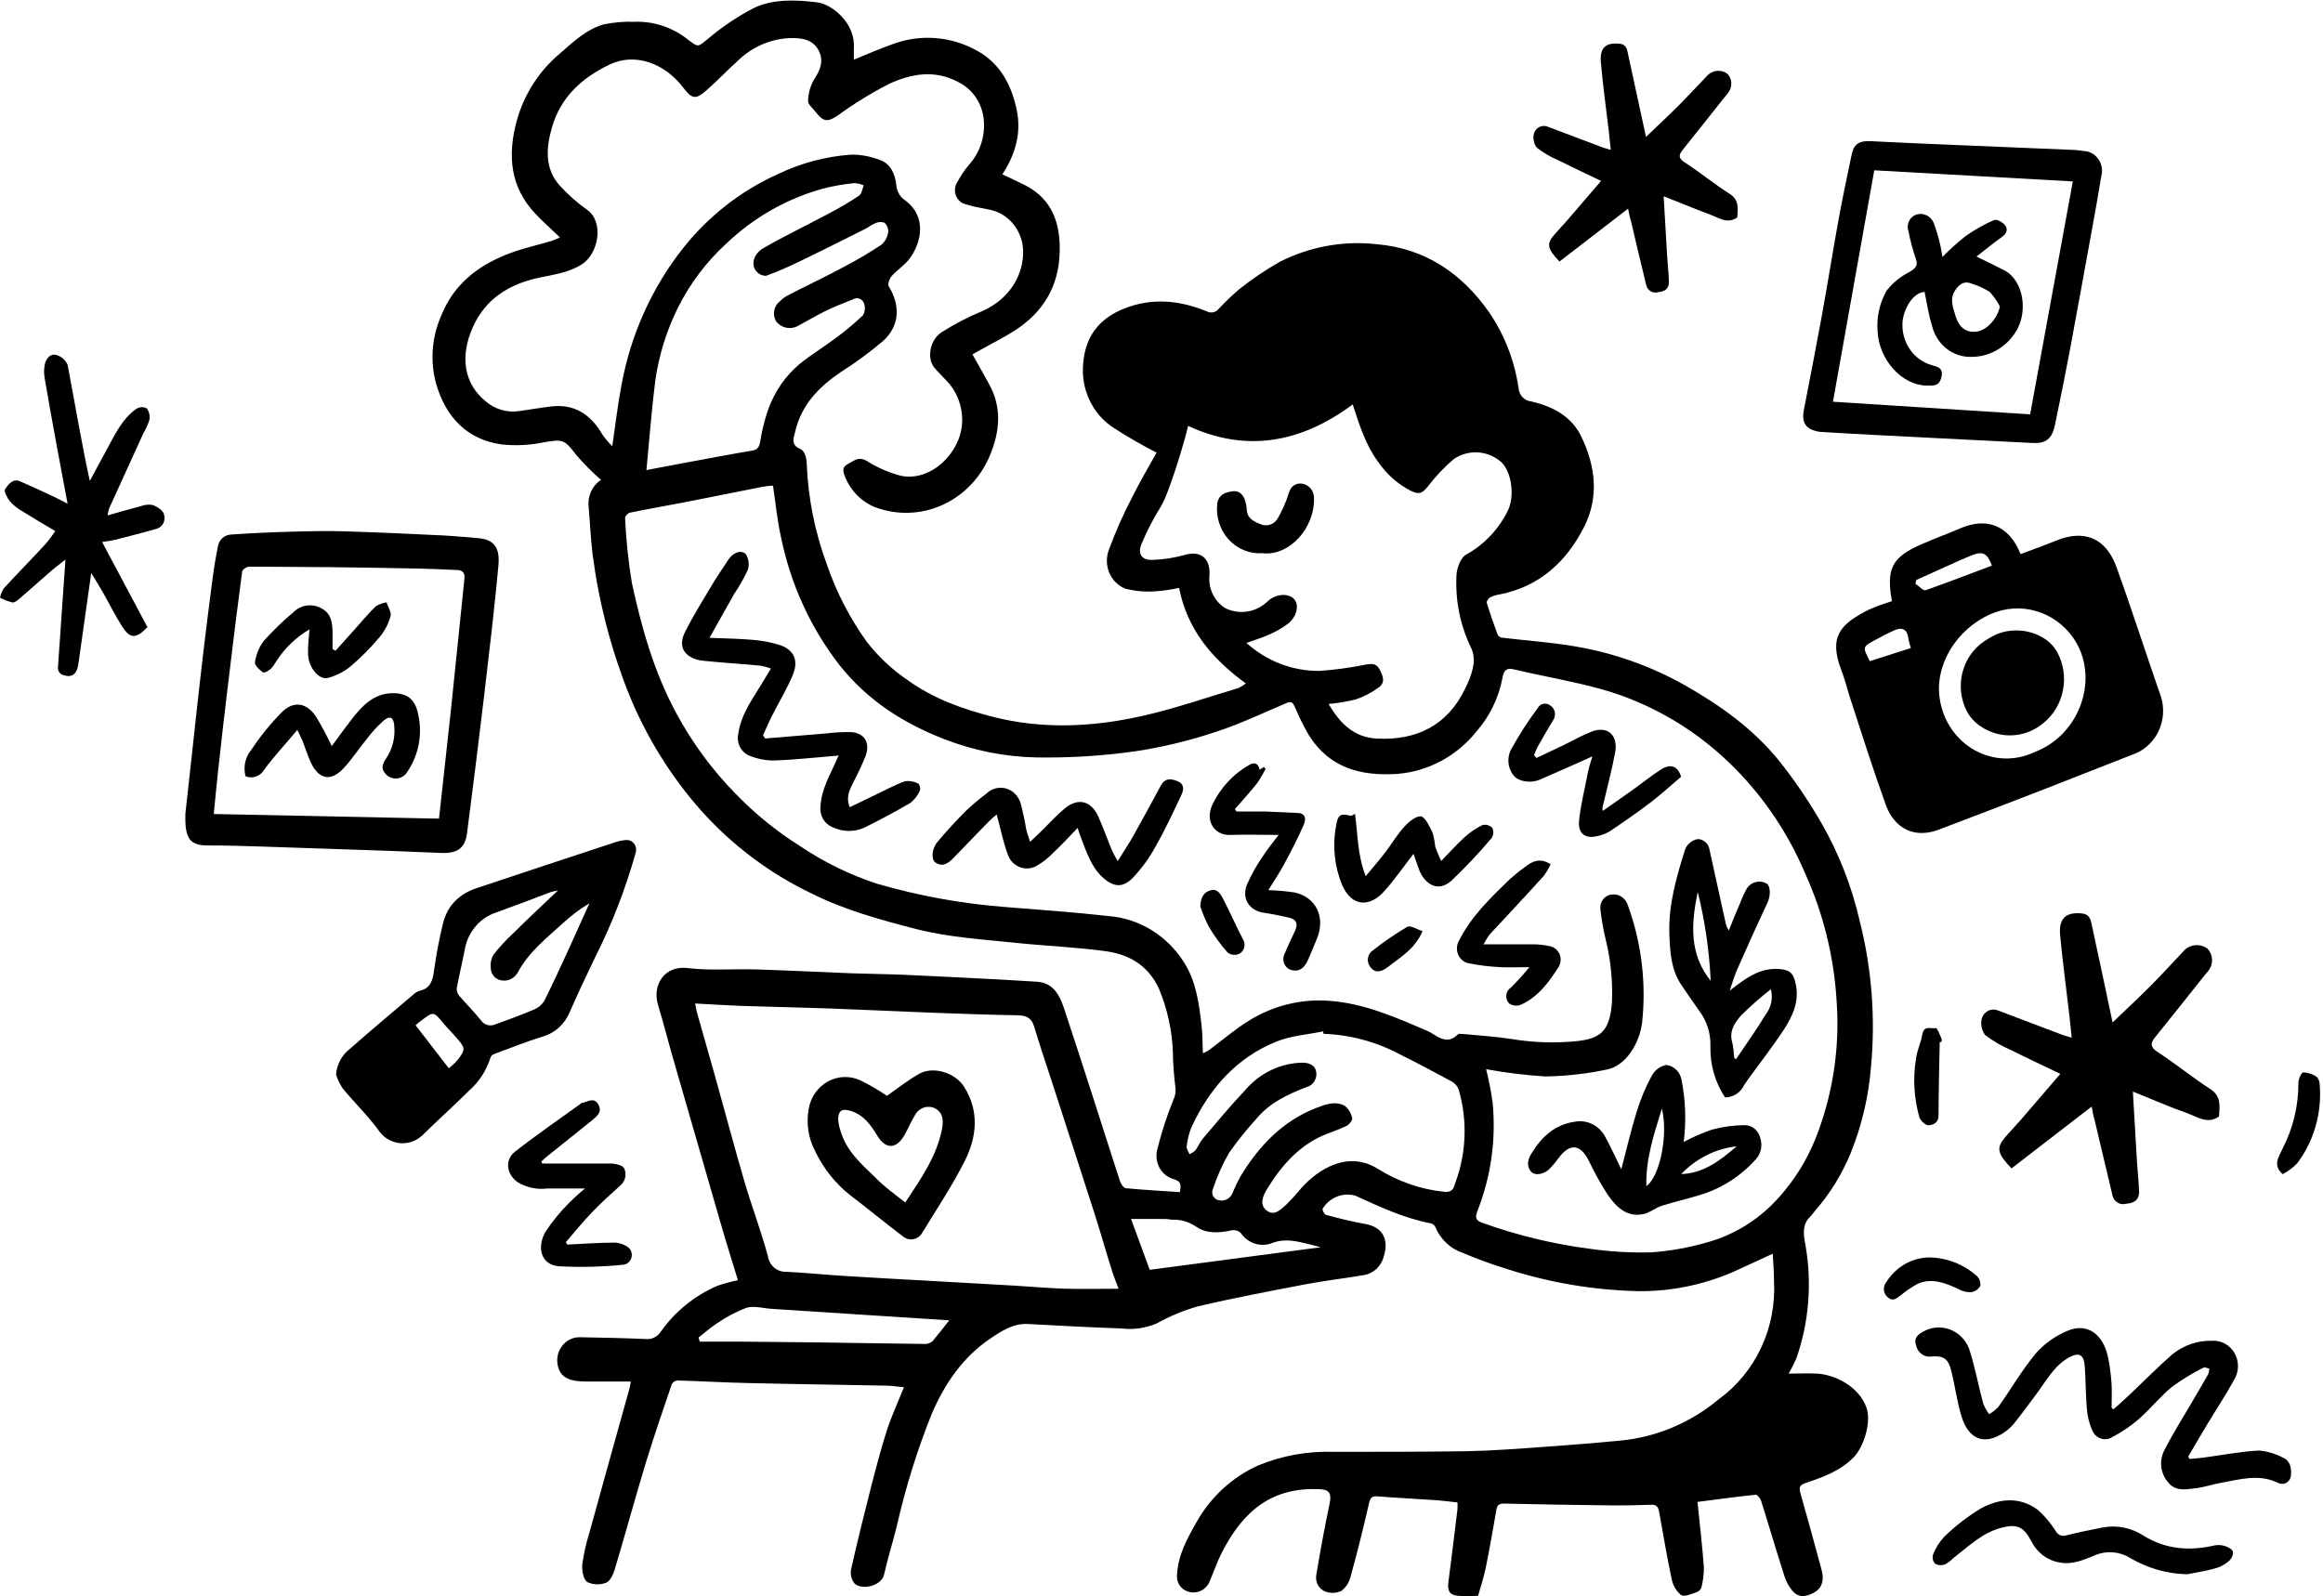
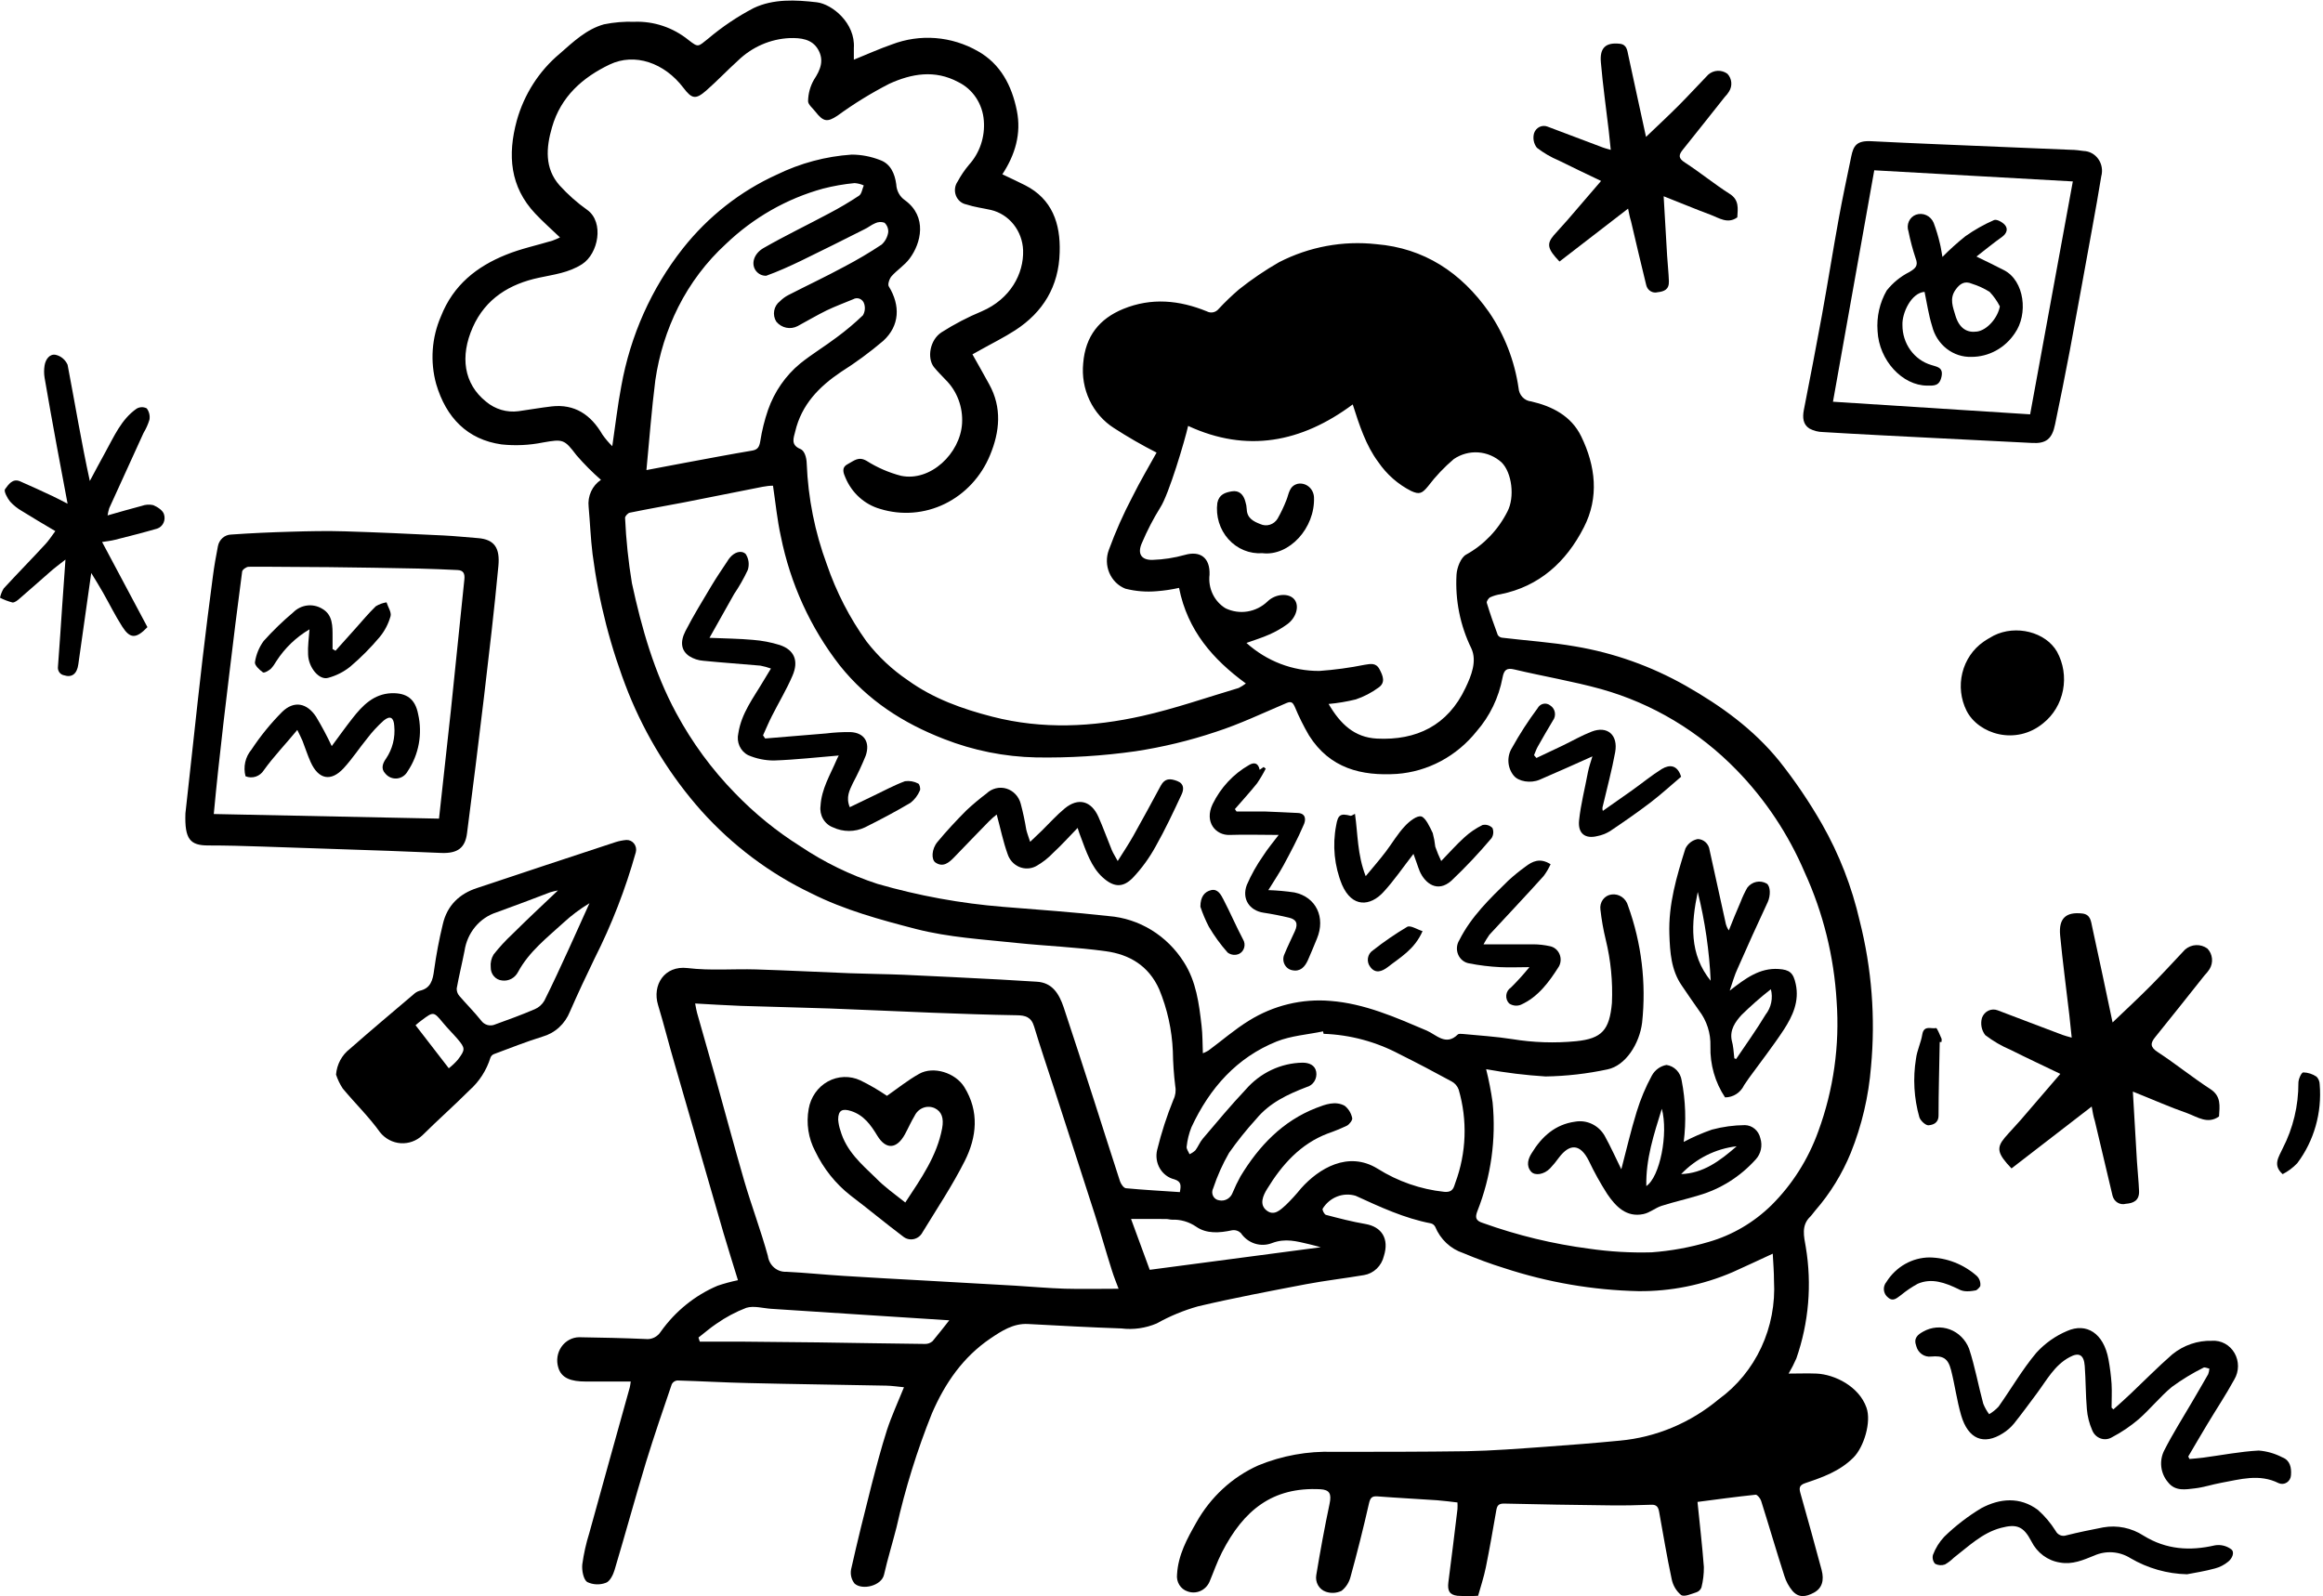
<svg xmlns="http://www.w3.org/2000/svg" width="729" height="501" viewBox="0 0 729 501" fill="none">
  <path d="M390.974 214.537C380.665 206.987 372.688 197.969 370.005 184.53C367.705 185.047 365.373 185.396 363.027 185.573C359.72 185.867 356.388 185.599 353.162 184.781C352.051 184.342 351.033 183.678 350.169 182.826C349.306 181.975 348.613 180.952 348.13 179.819C347.648 178.685 347.387 177.463 347.361 176.223C347.335 174.983 347.546 173.751 347.98 172.596C350.077 166.864 352.55 161.289 355.383 155.912C357.789 151.046 360.584 146.373 362.953 142.067C358.364 139.73 353.892 137.152 349.553 134.343C346.272 132.249 343.626 129.228 341.923 125.629C340.22 122.03 339.529 118.002 339.929 114.01C340.614 105.494 345.019 100.049 352.478 96.979C361.343 93.348 370.116 94.218 378.722 97.732C379.33 98.06 380.026 98.165 380.698 98.028C381.37 97.891 381.978 97.521 382.423 96.979C384.451 94.8 386.595 92.744 388.845 90.819C392.819 87.659 397.014 84.812 401.394 82.303C410.856 77.445 421.444 75.484 431.931 76.645C446.83 77.881 458.509 85.451 467.3 98.002C472.136 105.076 475.306 113.24 476.554 121.831C476.633 122.903 477.075 123.91 477.8 124.674C478.526 125.438 479.487 125.909 480.514 126.001C487.066 127.508 493.099 130.539 496.227 137.008C500.706 146.238 501.909 156.105 497.023 165.567C491.471 176.458 482.994 184.086 470.927 186.519C469.798 186.681 468.695 187.006 467.651 187.484C467.115 187.755 466.448 188.778 466.578 189.222C467.614 192.62 468.78 195.98 470.02 199.302C470.175 199.549 470.383 199.756 470.627 199.907C470.871 200.058 471.144 200.148 471.427 200.171C479.071 201.098 486.788 201.58 494.376 202.913C506.497 204.953 518.198 209.118 528.986 215.232C540.091 221.547 550.288 228.884 558.413 238.925C563.342 245.14 567.809 251.737 571.776 258.66C577.164 268.112 581.151 278.359 583.602 289.054C587.388 303.973 588.592 319.478 587.156 334.838C586.417 344.142 584.274 353.265 580.808 361.872C578.097 368.494 574.344 374.596 569.703 379.926C569.166 380.525 568.722 381.239 568.13 381.857C565.169 384.638 566.131 388.152 566.686 391.415C568.65 403.148 567.629 415.213 563.725 426.405C563.015 428.041 562.205 429.628 561.3 431.155C564.41 431.155 567.241 431.04 570.073 431.155C575.792 431.426 583.38 435.172 585.731 441.834C587.341 446.352 584.898 454.269 581.641 457.513C577.328 461.839 571.961 463.693 566.557 465.527C564.502 466.222 564.558 467.168 565.076 468.945C567.334 476.862 569.499 484.798 571.646 492.754C572.535 496.094 571.776 498.547 569.24 499.918C566.705 501.289 564.447 501.598 562.503 499.358C561.365 497.987 560.503 496.392 559.968 494.666C557.469 486.942 555.156 478.947 552.676 471.107C552.435 470.335 551.491 469.176 550.973 469.176C544.866 469.814 538.795 470.644 532.706 471.436C533.428 478.561 534.205 485.223 534.705 491.885C534.727 494.041 534.471 496.191 533.946 498.276C533.808 498.636 533.595 498.959 533.323 499.223C533.051 499.487 532.727 499.685 532.373 499.802C530.763 500.304 528.56 501.347 527.542 500.652C526.008 499.372 524.958 497.566 524.581 495.554C523.082 488.583 521.935 481.535 520.658 474.506C520.398 473.077 519.88 472.266 518.251 472.324C513.847 472.498 509.46 472.575 505.055 472.517C494.025 472.401 482.988 472.215 471.945 471.957C470.279 471.957 469.817 472.594 469.558 474.1C468.521 480.087 467.485 486.053 466.282 491.981C465.653 495.071 464.653 498.064 463.857 500.903C461.7 501.032 459.537 501.032 457.38 500.903C454.863 500.594 454.196 499.319 454.529 496.635C455.516 488.988 456.467 481.342 457.38 473.695C457.417 473 457.417 472.304 457.38 471.609C455.159 471.358 453.086 471.069 450.994 470.915C444.757 470.49 438.52 470.181 432.283 469.698C430.432 469.543 429.988 470.258 429.581 472.034C427.829 479.758 425.916 487.373 423.844 494.878C423.408 496.655 422.41 498.227 421.012 499.339C419.461 500.094 417.692 500.197 416.07 499.628C415.048 499.282 414.182 498.561 413.63 497.599C413.079 496.636 412.881 495.498 413.072 494.395C414.312 486.903 415.682 479.411 417.255 471.977C417.903 468.887 417.255 467.612 414.331 467.458C399.339 466.686 390.27 474.023 383.478 487.251C381.942 490.244 380.85 493.469 379.536 496.577C378.94 497.869 377.906 498.883 376.634 499.425C375.363 499.967 373.943 499.998 372.651 499.512C371.595 499.168 370.689 498.448 370.09 497.477C369.491 496.507 369.238 495.347 369.375 494.202C369.727 488.061 372.559 482.964 375.39 477.962C379.869 469.932 386.71 463.621 394.897 459.966C402.381 456.898 410.385 455.453 418.421 455.717C432.357 455.717 446.293 455.718 460.23 455.525C468.466 455.37 476.683 454.713 484.901 454.134C492.729 453.574 500.54 452.956 508.331 452.203C519.702 451.158 530.522 446.622 539.424 439.169C545.116 435.037 549.695 429.448 552.722 422.939C555.749 416.43 557.122 409.219 556.711 401.997C556.711 399.313 556.488 396.61 556.322 393.52C551.825 395.587 547.808 397.498 543.737 399.313C534.35 403.355 524.279 405.384 514.124 405.28C499.857 404.96 485.705 402.529 472.093 398.058C467.707 396.707 463.376 395.084 459.138 393.308C457.197 392.67 455.41 391.603 453.9 390.18C452.389 388.758 451.19 387.012 450.384 385.063C450.243 384.797 450.049 384.564 449.817 384.381C449.584 384.198 449.317 384.069 449.033 384.001C440.723 382.417 433.079 378.845 425.435 375.35C423.52 374.77 421.476 374.852 419.608 375.582C417.74 376.313 416.149 377.654 415.071 379.405C414.886 379.81 415.608 381.201 416.107 381.336C420.198 382.417 424.306 383.479 428.47 384.194C433.634 385.082 435.985 388.828 434.3 394.216C433.943 395.752 433.159 397.143 432.046 398.215C430.933 399.287 429.541 399.992 428.045 400.24C421.993 401.264 415.885 401.959 409.852 403.098C398.525 405.261 387.18 407.404 375.946 410.05C371.445 411.317 367.098 413.119 362.99 415.418C359.475 416.911 355.654 417.449 351.885 416.982C342.132 416.653 332.378 416.113 322.625 415.591C318.016 415.34 314.333 417.754 310.761 420.168C302.248 425.961 296.584 434.09 292.457 443.649C287.814 455.215 284.099 467.164 281.352 479.372C280.094 484.354 278.558 489.259 277.429 494.26C276.652 497.794 270.562 499.242 268.175 497.06C267.69 496.454 267.341 495.742 267.152 494.977C266.963 494.213 266.94 493.414 267.083 492.638C269.063 483.794 271.247 475.008 273.487 466.222C274.986 460.429 276.503 454.636 278.354 448.843C279.798 444.44 281.76 440.212 283.684 435.442C281.834 435.268 279.983 434.979 278.132 434.94C263.715 434.65 249.297 434.477 234.88 434.129C227.476 433.975 220.073 433.531 212.541 433.318C212.185 433.35 211.842 433.472 211.542 433.674C211.242 433.876 210.994 434.151 210.82 434.477C208.043 442.606 205.267 450.717 202.732 458.943C199.326 470.181 196.235 481.535 192.867 492.792C192.423 494.318 191.386 496.384 190.183 496.809C188.258 497.553 186.128 497.47 184.261 496.577C183.076 495.747 182.558 492.928 182.725 491.093C183.184 487.744 183.921 484.442 184.927 481.226C189.128 465.952 193.404 450.716 197.642 435.461C197.79 434.94 197.809 434.4 197.938 433.646H183.798C179.338 433.646 176.136 432.681 175.174 429.166C174.855 428.087 174.781 426.946 174.958 425.831C175.135 424.717 175.558 423.661 176.194 422.747C176.829 421.833 177.66 421.086 178.62 420.565C179.58 420.043 180.643 419.762 181.725 419.743C188.684 419.859 195.643 419.995 202.584 420.303C203.516 420.416 204.461 420.255 205.31 419.839C206.16 419.423 206.882 418.768 207.396 417.947C211.957 411.555 218.108 406.587 225.182 403.581C227.281 402.869 229.419 402.289 231.585 401.843C230.068 396.861 228.476 391.937 227.032 386.975C221.949 369.403 216.872 351.824 211.8 334.239C209.95 327.983 208.395 321.669 206.507 315.451C204.619 309.233 208.469 302.996 215.761 303.865C223.053 304.734 230.068 304.077 237.23 304.29C247.058 304.599 256.885 305.1 266.731 305.487C272.284 305.699 277.836 305.738 283.518 305.969C293.697 306.413 303.876 306.954 314.056 307.476C317.757 307.669 321.607 307.939 325.401 308.152C330.287 308.441 332.378 312.013 333.785 316.146C337.042 325.897 340.189 335.688 343.353 345.478C346.074 353.916 348.721 362.374 351.478 370.793C351.774 371.662 352.626 372.898 353.329 372.975C358.881 373.496 364.563 373.805 370.264 374.191C370.634 372.144 370.782 370.889 368.524 370.175C367.585 369.946 366.699 369.525 365.917 368.935C365.136 368.345 364.476 367.599 363.974 366.739C363.473 365.88 363.141 364.924 362.997 363.93C362.853 362.935 362.901 361.92 363.138 360.945C364.459 355.56 366.166 350.286 368.246 345.168C368.884 343.872 369.086 342.39 368.82 340.959C368.371 337.314 368.118 333.646 368.061 329.972C367.776 323.265 366.321 316.669 363.767 310.507C360.436 303.073 354.365 299.597 347.11 298.593C337.857 297.3 328.307 296.952 318.923 295.967C308.411 294.847 297.88 294.268 287.46 291.603C276.207 288.687 265.066 285.675 254.59 280.403C241.587 274.194 229.869 265.398 220.092 254.509C210.436 243.635 202.681 231.081 197.179 217.415C191.666 203.495 187.897 188.893 185.964 173.967C185.353 169.024 185.168 164.042 184.724 159.099C184.536 157.449 184.8 155.777 185.484 154.277C186.169 152.777 187.246 151.51 188.592 150.621C185.864 148.235 183.298 145.654 180.911 142.898C177.08 137.858 176.71 137.78 170.343 138.9C166.076 139.757 161.711 139.959 157.388 139.499C146.69 137.993 139.99 131.1 136.881 120.537C134.937 113.497 135.469 105.963 138.38 99.296C142.267 89.409 149.67 83.655 158.739 79.986C163.458 78.055 168.492 77.013 173.397 75.526C174.191 75.235 174.969 74.899 175.729 74.521C172.953 71.857 170.343 69.578 167.974 67.048C160.034 58.629 159.238 48.666 162.181 37.833C164.496 29.577 169.187 22.263 175.618 16.881C179.912 13.116 184.057 9.157 189.554 7.632C192.68 6.997 195.865 6.732 199.049 6.84C205.176 6.608 211.188 8.624 216.039 12.537C219.222 15.008 219.018 14.68 222.165 12.189C226.596 8.437 231.405 5.2 236.508 2.534C242.708 -0.42 249.723 -0.053 256.33 0.719C261.124 1.279 268.49 7.246 267.953 15.105C267.953 16.283 267.953 17.46 267.953 18.735C272.043 17.074 275.911 15.336 279.89 13.946C284.27 12.273 288.941 11.596 293.591 11.959C298.242 12.322 302.764 13.717 306.856 16.051C313.963 20.048 317.517 26.826 319.108 34.743C320.552 41.946 318.59 48.569 314.555 54.709C317.035 55.887 319.404 56.988 321.736 58.166C330.157 62.453 332.841 70.138 332.545 79.175C332.286 89.95 327.27 98.022 318.627 103.641C315.055 105.958 311.224 107.831 307.522 109.917L305.172 111.23C307.023 114.474 308.707 117.524 310.41 120.595C314.5 127.952 313.741 135.54 310.687 142.878C307.913 149.608 302.869 155.043 296.51 158.15C290.151 161.257 282.92 161.821 276.189 159.736C273.795 159.054 271.577 157.823 269.697 156.133C267.818 154.443 266.324 152.335 265.325 149.965C264.807 148.71 263.863 146.837 265.973 145.717C268.082 144.597 269.378 143.187 271.951 144.655C275.307 146.777 278.951 148.359 282.759 149.347C292.013 151.278 301.359 142.318 301.915 132.895C302.066 130.363 301.683 127.826 300.794 125.464C299.905 123.103 298.532 120.972 296.769 119.224C295.529 117.911 294.234 116.636 293.068 115.207C290.865 112.35 291.809 106.692 295.455 104.316C299.488 101.744 303.723 99.535 308.115 97.713C317.054 93.851 321.311 85.972 321.07 78.538C320.954 75.572 319.905 72.728 318.086 70.445C316.266 68.162 313.776 66.569 311.002 65.909C308.429 65.33 305.764 65.001 303.266 64.171C302.538 64.034 301.855 63.707 301.282 63.219C300.709 62.732 300.264 62.101 299.988 61.385C299.712 60.669 299.616 59.892 299.707 59.126C299.797 58.361 300.073 57.631 300.508 57.007C301.517 55.134 302.707 53.374 304.061 51.755C305.736 49.916 307.018 47.728 307.825 45.336C308.632 42.943 308.945 40.399 308.744 37.871C308.559 35.293 307.719 32.812 306.311 30.684C304.902 28.556 302.976 26.858 300.73 25.764C293.327 21.786 286.016 23.138 279.095 26.285C273.422 29.194 267.971 32.551 262.789 36.327C259.624 38.412 258.403 38.258 255.886 35.052C255.053 33.952 253.535 32.774 253.591 31.712C253.635 29.348 254.274 27.037 255.442 25.011C257.477 21.921 258.681 18.948 256.756 15.568C254.831 12.189 251.203 11.861 247.816 11.957C241.773 12.224 236.018 14.73 231.585 19.025C228.217 22.076 225.07 25.397 221.665 28.39C218.26 31.383 217.094 31.016 214.447 27.54C208.506 19.72 199.197 16.476 191.294 20.261C182.91 24.277 176.006 30.263 173.23 39.956C171.38 46.29 170.843 52.817 175.599 58.185C178.231 61.079 181.153 63.669 184.316 65.909C189.647 69.771 187.796 79.619 182.669 82.921C178.431 85.644 173.786 86.165 169.159 87.169C160.034 89.1 152.391 93.657 148.356 102.752C144.321 111.847 145.524 120.46 152.52 126.059C153.935 127.25 155.566 128.131 157.315 128.648C159.064 129.166 160.896 129.31 162.699 129.072C166.179 128.589 169.64 127.971 173.119 127.566C180.319 126.755 185.408 130.134 189.054 136.41C189.975 137.723 191.01 138.944 192.145 140.059C193.126 133.436 193.811 127.276 194.977 121.193C197.816 105.317 204.464 90.45 214.299 77.978C222.244 67.936 232.353 59.995 243.8 54.806C251.179 51.206 259.139 49.078 267.268 48.53C270.342 48.54 273.389 49.129 276.263 50.268C279.446 51.427 280.816 54.477 281.26 57.857C281.304 58.857 281.575 59.833 282.051 60.702C282.527 61.572 283.195 62.311 283.999 62.858C291.106 68.033 289.033 76.375 285.48 81.125C283.925 83.249 281.556 84.717 279.798 86.687C279.132 87.44 278.521 89.236 278.909 89.873C282.611 95.897 282.352 102.251 277.188 106.981C272.977 110.565 268.531 113.836 263.881 116.771C257.07 121.367 251.537 126.967 249.538 135.502C249.075 137.433 248.039 139.653 251.166 140.928C252.388 141.411 253.11 143.38 253.165 145.524C253.593 156.357 255.726 167.042 259.476 177.153C262.445 185.823 266.644 193.979 271.932 201.349C275.605 206.094 279.978 210.201 284.887 213.514C292.92 219.307 301.97 222.531 311.428 224.964C327.159 229 342.891 228.228 358.456 224.733C368.69 222.435 378.666 218.94 388.734 215.947C389.519 215.546 390.268 215.074 390.974 214.537ZM466.374 335.61C467.241 339.05 467.921 342.537 468.41 346.057C469.538 357.619 467.911 369.294 463.672 380.042C462.821 382.186 463.098 383.19 465.412 383.904C476.22 387.781 487.384 390.48 498.726 391.956C505.206 392.894 511.749 393.275 518.289 393.096C524.352 392.653 530.356 391.56 536.204 389.832C543.6 387.71 550.386 383.733 555.97 378.246C562.466 371.773 567.477 363.852 570.628 355.075C575.402 342.075 577.361 328.135 576.366 314.253C575.542 300.257 572.149 286.557 566.372 273.896C561.234 261.853 553.97 250.926 544.958 241.687C533.148 229.55 518.528 220.809 502.52 216.314C493.544 213.823 484.308 212.297 475.221 210.135C472.797 209.555 471.982 210.27 471.519 212.722C470.333 218.997 467.523 224.813 463.395 229.541C460.303 233.416 456.493 236.599 452.193 238.898C447.893 241.198 443.192 242.567 438.372 242.923C427.267 243.618 417.366 241.243 410.796 230.854C409.106 227.959 407.609 224.946 406.317 221.837C405.706 220.504 405.225 220.041 403.726 220.678C396.323 223.825 389.049 227.301 381.516 229.734C373.29 232.486 364.858 234.521 356.309 235.817C345.981 237.28 335.563 237.925 325.142 237.748C315.254 237.543 305.472 235.584 296.214 231.955C283.499 227.012 272.358 219.924 263.548 208.899C254.365 197.117 248.019 183.212 245.04 168.348C243.893 163.192 243.393 157.863 242.579 152.456C241.561 152.456 240.413 152.591 239.303 152.804L214.873 157.651C209.117 158.751 203.361 159.755 197.623 160.933C197.031 161.049 196.124 162.053 196.161 162.574C196.471 169.443 197.188 176.286 198.308 183.062C201.362 197.178 205.304 211.042 212.189 223.787C217.182 233.065 223.414 241.556 230.697 249.005C236.825 255.356 243.66 260.918 251.055 265.573C258.616 270.661 266.804 274.655 275.393 277.449C288.281 281.168 301.482 283.581 314.814 284.652C325.919 285.559 336.913 286.312 347.925 287.548C352.656 287.917 357.243 289.412 361.334 291.919C365.425 294.426 368.91 297.879 371.522 302.011C375.409 308.074 376.279 315.026 377.074 321.958C377.408 324.7 377.352 327.5 377.482 330.609C378.083 330.377 378.665 330.093 379.221 329.759C383.46 326.631 387.476 323.117 391.936 320.375C399.637 315.584 408.578 313.416 417.514 314.176C428.211 315.006 437.872 319.293 447.719 323.483C450.735 324.777 453.734 328.408 457.454 324.739C457.768 324.43 458.49 324.507 459.027 324.546C464.209 325.048 469.41 325.357 474.555 326.168C481.184 327.254 487.917 327.474 494.599 326.824C502.724 326.013 505.092 323.31 505.851 314.813C506.15 308.126 505.495 301.43 503.908 294.943C503.153 291.844 502.597 288.697 502.242 285.52C502.162 284.966 502.19 284.4 502.325 283.857C502.46 283.314 502.699 282.805 503.027 282.361C503.356 281.917 503.768 281.547 504.237 281.274C504.706 281 505.224 280.829 505.759 280.77C506.88 280.619 508.016 280.892 508.96 281.541C509.904 282.189 510.594 283.169 510.904 284.304C515.142 295.995 516.658 308.57 515.327 320.992C514.494 327.654 510.127 334.51 504.463 335.668C498.06 337.043 491.548 337.786 485.012 337.889C478.763 337.5 472.54 336.739 466.374 335.61ZM351.034 404.527C350.386 402.77 349.572 400.839 348.961 398.85C347.11 393.057 345.463 387.109 343.594 381.278C339.319 367.915 334.951 354.572 330.639 341.21C328.584 334.876 326.437 328.581 324.513 322.19C323.624 319.216 321.755 318.714 319.108 318.675C310.262 318.54 301.415 318.212 292.568 317.884C281.834 317.478 271.118 316.937 260.383 316.551C251.129 316.223 241.875 316.049 232.622 315.74C227.902 315.566 223.201 315.258 218.149 314.987C218.426 316.378 218.537 317.189 218.759 317.961C220.61 324.488 222.461 330.995 224.312 337.502C227.402 348.567 230.364 359.689 233.566 370.715C235.879 378.594 238.785 386.279 240.969 394.216C241.161 395.649 241.86 396.954 242.929 397.876C243.998 398.798 245.358 399.269 246.743 399.197C252.758 399.487 258.773 400.125 264.788 400.492C273.061 401.032 281.334 401.457 289.607 401.92L318.609 403.561C323.791 403.87 328.973 404.353 334.155 404.508C339.504 404.662 345.038 404.527 351.034 404.527ZM424.51 126.948C408.353 138.958 391.196 142.183 372.855 133.687C371.837 138.244 366.803 155.198 364.138 159.272C361.931 162.82 360 166.546 358.363 170.414C356.864 173.735 358.104 175.84 361.695 175.744C365.122 175.631 368.525 175.106 371.837 174.179C376.686 172.789 379.777 175.087 379.573 180.398C379.326 182.477 379.672 184.585 380.567 186.46C381.463 188.335 382.868 189.894 384.607 190.941C386.76 191.973 389.156 192.32 391.496 191.938C393.837 191.557 396.018 190.464 397.766 188.797C400.191 186.403 404.355 186.036 406.132 188.083C407.908 190.13 406.779 193.876 404.022 195.903C402.241 197.204 400.33 198.298 398.321 199.167C396.119 200.171 393.805 200.846 391.159 201.812C397.523 207.542 405.665 210.665 414.071 210.598C418.837 210.258 423.577 209.613 428.267 208.667C429.951 208.435 431.728 207.875 432.894 210.038C434.06 212.201 434.837 214.305 432.598 215.831C430.415 217.435 428.013 218.684 425.472 219.538C422.666 220.232 419.814 220.71 416.94 220.967C420.642 227.301 425.065 231.472 432.116 231.839C444.48 232.457 454.326 227.745 459.878 215.966C461.729 212.104 463.58 207.509 461.729 203.511C458.227 196.358 456.623 188.358 457.083 180.34C457.231 178.119 458.453 174.972 460.1 174.083C465.627 171.044 470.143 166.332 473.056 160.566C475.425 156.048 474.481 148.343 471.205 145.118C469.151 143.282 466.581 142.189 463.882 142.005C461.182 141.82 458.498 142.554 456.232 144.095C453.253 146.618 450.547 149.473 448.163 152.61C446.312 154.889 445.424 155.314 442.851 154.117C438.724 152.032 435.167 148.898 432.505 145.002C428.637 139.808 426.601 133.474 424.51 126.948ZM202.861 147.552C207.433 146.683 211.116 145.968 214.817 145.292C221.906 143.979 228.976 142.627 236.083 141.43C237.785 141.14 238.285 140.271 238.581 138.533C239.105 135.173 239.922 131.871 241.024 128.666C243.033 122.934 246.524 117.895 251.111 114.107C254.812 111.133 258.866 108.7 262.641 105.842C265.5 103.735 268.226 101.438 270.803 98.968C271.114 98.438 271.311 97.845 271.381 97.228C271.452 96.611 271.393 95.986 271.21 95.395C271.109 95.036 270.931 94.705 270.69 94.427C270.449 94.15 270.151 93.932 269.819 93.791C269.486 93.65 269.127 93.589 268.769 93.613C268.411 93.636 268.062 93.744 267.749 93.928C264.973 95.087 262.197 96.11 259.439 97.423C256.33 98.948 253.35 100.725 250.297 102.366C249.191 102.94 247.934 103.112 246.724 102.857C245.514 102.602 244.42 101.933 243.615 100.957C242.978 99.943 242.742 98.711 242.956 97.52C243.17 96.328 243.817 95.269 244.763 94.565C245.532 93.785 246.412 93.133 247.372 92.634C253.239 89.621 259.162 86.841 264.973 83.694C268.99 81.595 272.9 79.281 276.689 76.761C277.784 75.763 278.511 74.397 278.743 72.899C278.781 72.339 278.694 71.777 278.488 71.257C278.283 70.738 277.964 70.275 277.558 69.906C276.599 69.564 275.55 69.626 274.634 70.08C273.431 70.563 272.376 71.49 271.192 72.011C264.603 75.313 258.014 78.654 251.37 81.859C247.798 83.578 244.17 85.219 240.469 86.552C239.866 86.577 239.266 86.458 238.714 86.204C238.162 85.95 237.673 85.566 237.286 85.084C235.583 82.941 236.49 79.619 239.673 77.823C246.41 73.961 253.35 70.64 260.161 66.99C263.396 65.297 266.546 63.435 269.6 61.41C270.414 60.85 270.599 59.305 271.062 58.205C270.149 57.784 269.171 57.535 268.175 57.471C264.837 57.788 261.527 58.369 258.273 59.209C246.911 62.333 236.448 68.298 227.791 76.588C221.688 82.183 216.619 88.898 212.837 96.4C209.243 103.579 206.817 111.331 205.656 119.34C204.49 128.55 203.787 137.877 202.861 147.552ZM415.367 324.507L415.2 323.735C410.333 324.758 405.206 325.086 400.616 326.921C388.198 331.922 379.629 341.461 373.891 353.839C373.118 355.782 372.613 357.83 372.392 359.921C372.281 360.655 372.984 361.505 373.299 362.297C373.976 361.992 374.601 361.575 375.15 361.06C376.001 359.921 376.538 358.492 377.445 357.43C381.887 352.197 386.273 346.926 390.937 341.983C393.197 339.381 395.945 337.291 399.011 335.843C402.077 334.395 405.395 333.619 408.76 333.563C410.777 333.563 412.683 334.297 413.053 336.44C413.228 337.484 413.015 338.558 412.458 339.443C411.901 340.329 411.042 340.961 410.055 341.21C404.133 343.488 398.414 346.134 394.176 351.29C391.138 354.627 388.307 358.161 385.699 361.872C383.677 365.391 382.009 369.118 380.721 372.994C380.526 373.36 380.422 373.77 380.415 374.188C380.409 374.606 380.501 375.019 380.684 375.392C380.867 375.764 381.135 376.083 381.464 376.321C381.793 376.56 382.173 376.711 382.571 376.76C383.438 376.959 384.345 376.827 385.126 376.388C385.908 375.948 386.512 375.231 386.828 374.365C387.552 372.611 388.374 370.902 389.29 369.248C395.138 359.593 402.56 351.869 413.053 347.775C415.941 346.655 419.032 345.497 421.974 347.08C423.182 348.03 424.023 349.4 424.343 350.942C424.528 351.521 423.51 352.873 422.733 353.317C420.747 354.259 418.714 355.09 416.644 355.808C408.186 359.033 402.375 365.463 397.655 373.187C396.397 375.215 395.082 378.072 397.47 379.946C399.857 381.819 401.819 379.753 403.522 378.246C405.206 376.609 406.794 374.868 408.279 373.032C413.831 366.795 423.085 361.118 432.339 366.853C438.689 370.84 445.805 373.313 453.178 374.095C456.103 374.384 456.214 372.569 456.713 371.256C460.195 361.895 460.56 351.586 457.75 341.983C457.347 340.897 456.576 340.004 455.584 339.472C450.199 336.537 444.794 333.679 439.279 330.937C431.858 326.987 423.694 324.791 415.367 324.507ZM219.185 419.821L219.611 421.134C224.219 421.134 228.865 421.134 233.436 421.134L256.737 421.365C267.842 421.52 279.095 421.732 290.273 421.848C291.145 421.877 291.996 421.568 292.661 420.979C294.511 418.758 296.362 416.383 297.898 414.433L271.765 412.753L242.024 410.822C239.395 410.648 236.582 409.779 234.195 410.513C230.888 411.786 227.738 413.465 224.811 415.514C222.868 416.808 221.091 418.392 219.222 419.821H219.185ZM354.939 382.611L360.806 398.58L414.479 391.493C412.924 391.087 411.888 390.778 410.777 390.527C406.946 389.639 403.374 388.596 399.21 390.18C397.467 390.862 395.556 390.922 393.777 390.349C391.998 389.775 390.453 388.602 389.382 387.013C389.006 386.665 388.559 386.409 388.076 386.265C387.592 386.121 387.083 386.093 386.587 386.183C382.682 387.013 378.685 387.341 375.372 385.044C373.123 383.506 370.471 382.736 367.784 382.842C367.173 382.842 366.562 382.63 365.933 382.63L354.939 382.611Z" fill="black" />
  <path d="M58.188 255.319C58.798 249.662 59.687 241.629 60.575 233.615C61.556 224.655 62.519 215.676 63.574 206.717C64.585 198.104 65.665 189.486 66.812 180.861C67.219 177.713 67.775 174.566 68.385 171.457C68.572 170.44 69.087 169.521 69.845 168.853C70.603 168.185 71.558 167.809 72.55 167.788C78.787 167.344 85.024 167.073 91.261 166.899C96.943 166.726 102.625 166.61 108.307 166.784C118.615 167.093 128.906 167.575 139.215 168.077C142.805 168.251 146.377 168.637 149.968 168.908C155.316 169.313 156.908 172.171 156.408 177.616C155.131 191.326 153.503 205.017 151.892 218.708C150.208 232.997 148.394 247.267 146.562 261.537C145.988 266.075 143.693 267.91 138.585 267.736C133.033 267.543 127.481 267.253 121.78 267.06C108.64 266.596 95.493 266.152 82.34 265.728C76.677 265.534 71.014 265.38 65.35 265.38C59.687 265.38 57.91 263.468 58.188 255.319ZM137.771 256.961C139.048 245.375 140.288 234.252 141.473 223.188C142.916 209.42 144.286 195.652 145.729 181.864C145.914 180.049 145.433 179.007 143.564 178.93C139.511 178.756 135.458 178.544 131.404 178.466C122.027 178.273 112.631 178.125 103.217 178.022C94.814 178.022 86.431 177.848 78.028 177.906C77.325 177.906 76.066 178.795 75.992 179.393C74.549 190.207 73.216 201.039 71.921 211.853C70.687 221.894 69.527 231.942 68.441 241.996C67.941 246.34 67.571 250.724 67.09 255.513L137.771 256.961Z" fill="black" />
  <path d="M105.455 337.309C105.581 335.724 106.031 334.185 106.775 332.796C107.519 331.407 108.539 330.2 109.767 329.257C116.338 323.464 123.093 317.806 129.793 312.11C130.321 311.6 130.954 311.224 131.644 311.009C135.123 310.256 135.826 307.746 136.233 304.463C136.901 299.641 137.809 294.859 138.954 290.135C140.324 284.111 144.303 280.48 149.763 278.723C164.236 273.883 178.721 269.081 193.219 264.318C194.316 263.975 195.445 263.755 196.587 263.661C197.048 263.641 197.507 263.735 197.926 263.934C198.345 264.134 198.714 264.434 199.001 264.811C199.288 265.187 199.485 265.63 199.577 266.101C199.669 266.573 199.653 267.06 199.53 267.523C196.295 279.071 191.955 290.25 186.574 300.891C183.909 306.375 181.318 311.917 178.857 317.536C178.096 319.438 176.928 321.133 175.443 322.492C173.958 323.851 172.194 324.837 170.288 325.376C165.143 326.978 160.108 328.968 155.037 330.86C154.781 330.952 154.546 331.101 154.351 331.298C154.156 331.495 154.005 331.734 153.908 331.999C152.671 335.964 150.403 339.494 147.357 342.195C142.526 347.022 137.418 351.541 132.55 356.368C131.63 357.236 130.552 357.902 129.379 358.326C128.207 358.751 126.965 358.925 125.727 358.839C124.489 358.752 123.28 358.407 122.173 357.823C121.065 357.24 120.082 356.43 119.28 355.441C115.782 350.537 111.396 346.307 107.546 341.654C106.666 340.31 105.963 338.849 105.455 337.309ZM175.1 279.495C174.282 279.643 173.473 279.837 172.675 280.075C167.123 282.18 161.459 284.362 155.796 286.389C153.211 287.215 150.902 288.782 149.131 290.913C147.36 293.044 146.2 295.652 145.783 298.439C145.006 302.397 144.044 306.297 143.322 310.275C143.296 311.138 143.595 311.977 144.155 312.612C146.394 315.219 148.837 317.633 150.984 320.336C151.484 321.027 152.192 321.522 152.994 321.742C153.796 321.963 154.646 321.896 155.407 321.552C159.553 320.066 163.699 318.54 167.771 316.802C169.039 316.275 170.111 315.333 170.824 314.118C173.508 308.77 175.988 303.324 178.487 297.898C180.689 293.128 182.817 288.243 184.983 283.512C182.068 285.271 179.327 287.328 176.802 289.652C171.657 294.364 166.049 298.67 162.57 305.1C162.094 306.021 161.362 306.769 160.469 307.245C159.577 307.721 158.567 307.902 157.573 307.765C156.585 307.682 155.664 307.207 155 306.439C154.336 305.671 153.979 304.667 154.001 303.633C153.856 302.219 154.176 300.797 154.908 299.597C156.705 297.32 158.666 295.19 160.775 293.225C165.402 288.629 170.103 284.226 175.1 279.495ZM130.404 321.804C133.901 326.341 137.27 330.667 140.842 335.321C141.872 334.515 142.826 333.61 143.692 332.617C146.08 329.431 146.043 329.025 143.544 326.071C142.082 324.372 140.472 322.808 139.047 321.07C136.085 317.497 136.048 317.459 132.347 320.239C131.718 320.664 131.125 321.205 130.404 321.804Z" fill="black" />
  <path d="M637.647 139.035L608.201 137.548C596.171 136.931 584.141 136.351 572.093 135.617C570.597 135.599 569.126 135.216 567.799 134.498C565.837 133.223 565.615 131.099 566.078 128.705C568.027 118.818 569.915 108.925 571.741 99.025C573.592 88.868 575.202 78.653 577.053 68.496C578.237 62.008 579.625 55.578 580.939 49.186C581.624 45.827 582.568 44.089 587.195 44.32C594.104 44.668 601.008 44.983 607.905 45.267L649.936 47.024C651.25 47.024 652.564 47.217 653.86 47.391C654.77 47.418 655.663 47.662 656.469 48.105C657.274 48.548 657.972 49.178 658.508 49.946C659.045 50.714 659.405 51.601 659.561 52.537C659.718 53.473 659.667 54.434 659.412 55.347C658.542 60.773 657.561 66.179 656.58 71.586C654.248 84.408 651.935 97.229 649.547 110.032C648.079 117.756 646.537 125.48 644.92 133.204C643.995 137.819 642.052 139.306 637.647 139.035ZM588.176 53.454C583.863 77.514 579.588 101.536 575.22 126.098L637.092 130.056C641.552 105.687 645.957 81.627 650.491 56.949L588.176 53.454Z" fill="black" />
  <path d="M510.925 65.485L489.4 82.091C485.699 78.229 485.273 76.626 487.549 73.923C488.956 72.281 490.455 70.737 491.862 69.115C495.341 65.098 498.783 61.063 502.448 56.795C498.025 54.671 493.583 52.586 489.178 50.384C486.736 49.361 484.429 48.018 482.312 46.387C481.813 45.756 481.472 45.007 481.317 44.205C481.162 43.404 481.198 42.575 481.423 41.791C481.568 41.365 481.792 40.973 482.084 40.638C482.375 40.304 482.728 40.034 483.121 39.843C483.514 39.652 483.939 39.545 484.372 39.529C484.806 39.512 485.237 39.585 485.643 39.744C491.43 41.959 497.229 44.147 503.04 46.31C503.688 46.561 504.373 46.715 505.483 47.044C505.261 44.862 505.076 42.93 504.854 41.019C504.021 33.893 503.003 26.788 502.393 19.643C501.948 14.989 503.929 13.251 508.315 13.734C510.573 13.985 510.647 15.839 510.999 17.383C512.849 25.745 514.571 34.125 516.551 42.969C520.141 39.532 523.547 36.365 526.823 33.083C530.099 29.8 532.93 26.652 536.077 23.428C536.911 22.698 537.952 22.275 539.04 22.227C540.128 22.178 541.2 22.505 542.092 23.157C542.781 23.878 543.21 24.827 543.305 25.841C543.399 26.855 543.154 27.872 542.61 28.719C542.235 29.341 541.788 29.912 541.277 30.418C536.891 35.94 532.523 41.482 528.1 46.986C526.749 48.666 526.656 49.67 528.748 51.022C533.56 54.13 538.001 57.799 542.832 60.869C545.849 62.8 545.349 65.446 545.201 68.227C542.166 70.409 539.464 68.4 536.761 67.396C532.042 65.658 527.508 63.708 522.085 61.603C522.455 68.13 522.807 74.232 523.177 80.334C523.343 82.979 523.639 85.624 523.732 88.27C523.824 90.915 522.214 91.495 520.197 91.727C519.824 91.828 519.435 91.852 519.053 91.796C518.671 91.74 518.304 91.606 517.972 91.401C517.64 91.197 517.35 90.925 517.119 90.603C516.888 90.281 516.72 89.915 516.625 89.525C514.978 82.863 513.423 76.163 511.85 69.481C511.443 68.207 511.221 66.933 510.925 65.485Z" fill="black" />
  <path d="M663.225 442.394C665.076 440.753 666.834 439.17 668.593 437.509C672.96 433.377 677.18 429.071 681.696 425.131C685.257 422.235 689.675 420.726 694.189 420.864C695.589 420.766 696.988 421.075 698.231 421.754C699.474 422.433 700.514 423.456 701.235 424.712C701.957 425.968 702.332 427.407 702.32 428.871C702.308 430.335 701.908 431.767 701.166 433.01C698.52 437.856 695.447 442.452 692.616 447.183C690.617 450.504 688.674 453.845 686.712 457.186L687.1 457.958C688.507 457.823 689.914 457.745 691.32 457.552C697.15 456.78 702.98 455.621 708.847 455.313C711.424 455.52 713.939 456.248 716.25 457.456C718.675 458.383 719.137 460.661 718.952 463.036C718.929 463.503 718.798 463.956 718.571 464.358C718.343 464.76 718.026 465.099 717.646 465.345C717.266 465.592 716.835 465.738 716.389 465.774C715.943 465.809 715.495 465.731 715.084 465.547C708.995 462.496 702.999 464.369 696.984 465.45C694.226 465.952 691.524 466.879 688.748 467.188C685.971 467.497 682.64 468.211 680.364 465.257C679.193 463.905 678.455 462.206 678.253 460.396C678.05 458.586 678.393 456.755 679.235 455.158C681.863 449.983 684.991 445.078 687.915 440.058C689.599 437.161 691.32 434.265 692.967 431.349C693.178 430.787 693.303 430.194 693.337 429.592C692.69 429.476 691.875 429.051 691.487 429.302C688.024 431.023 684.705 433.045 681.567 435.346C677.865 438.416 674.774 442.317 671.128 445.503C668.552 447.696 665.753 449.587 662.781 451.142C662.238 451.471 661.633 451.673 661.008 451.735C660.383 451.797 659.753 451.717 659.16 451.5C658.567 451.284 658.027 450.936 657.575 450.481C657.124 450.026 656.772 449.473 656.544 448.863C655.639 446.789 655.081 444.568 654.897 442.298C654.508 437.818 654.564 433.299 654.231 428.781C653.972 425.189 652.38 424.398 649.437 426.02C644.736 428.53 642.275 433.241 639.202 437.374C636.833 440.56 634.483 443.765 632.003 446.874C631.014 448.061 629.852 449.077 628.56 449.886C622.508 453.748 617.622 451.721 615.438 444.229C614.087 439.575 613.477 434.728 612.274 430.036C611.311 426.309 609.738 425.479 606.018 425.807C604.99 425.936 603.951 425.673 603.094 425.066C602.237 424.46 601.619 423.55 601.354 422.505C600.429 419.975 601.854 418.913 603.556 417.967C604.824 417.248 606.223 416.817 607.662 416.702C609.1 416.587 610.546 416.79 611.904 417.299C613.262 417.807 614.501 418.61 615.541 419.654C616.581 420.698 617.397 421.959 617.937 423.355C619.788 428.974 620.843 434.941 622.379 440.599C622.85 441.782 623.472 442.892 624.23 443.901C625.314 443.267 626.305 442.473 627.172 441.545C631.152 435.926 634.575 429.959 639.017 424.649C641.739 421.657 645.047 419.312 648.715 417.774C654.73 415.109 660.153 418.431 661.671 426.657C662.147 429.208 662.475 431.787 662.652 434.38C662.8 436.871 662.652 439.363 662.652 441.854L663.225 442.394Z" fill="black" />
  <path d="M17.36 166.707C13.659 164.525 10.272 162.517 6.885 160.412C5.515 159.628 4.268 158.632 3.183 157.458C2.313 156.396 1.166 154.214 1.555 153.596C2.61 152.148 3.942 150.043 6.311 151.086C9.717 152.553 13.085 154.137 16.453 155.701C17.878 156.357 19.248 157.111 21.21 158.115C20.025 151.762 18.915 146.007 17.86 140.234C16.527 133.012 15.232 125.809 13.992 118.568C13.785 117.29 13.785 115.984 13.992 114.706C14.306 112.775 15.602 110.979 17.508 111.384C18.313 111.571 19.065 111.949 19.707 112.488C20.349 113.028 20.863 113.714 21.21 114.493C23.523 126.562 25.504 138.689 28.187 150.97C29.797 147.996 31.352 145.003 32.999 142.049C35.776 137.047 38.052 131.621 42.864 128.281C43.346 127.992 43.889 127.832 44.444 127.815C44.999 127.798 45.55 127.925 46.047 128.184C46.426 128.682 46.697 129.258 46.844 129.874C46.991 130.49 47.01 131.132 46.899 131.756C46.451 133.21 45.829 134.598 45.048 135.889C41.457 143.767 37.867 151.646 34.276 159.524C34.05 160.263 33.876 161.018 33.758 161.783C37.608 160.702 41.032 159.678 44.493 158.79C45.651 158.362 46.901 158.282 48.102 158.559C49.434 159.119 51.155 160.239 51.47 161.455C51.614 161.898 51.672 162.365 51.641 162.831C51.61 163.297 51.49 163.752 51.289 164.169C51.087 164.586 50.808 164.957 50.467 165.261C50.126 165.564 49.731 165.793 49.305 165.935C44.9 167.209 40.476 168.329 36.035 169.449C34.684 169.797 33.277 169.913 32.037 170.125L46.269 196.85C42.697 200.577 40.809 200.519 38.367 196.696C36.164 193.259 34.35 189.57 32.333 186.017C31.223 184.086 30.057 182.155 28.631 179.858C27.225 189.783 25.874 199.167 24.578 208.532C24.171 211.487 22.598 212.8 20.044 211.95C19.456 211.837 18.934 211.49 18.589 210.981C18.243 210.473 18.101 209.844 18.193 209.228C18.693 202.836 19.081 196.445 19.526 190.053C19.84 185.496 20.173 180.958 20.544 175.648C18.582 177.193 17.101 178.274 15.713 179.51C12.511 182.271 9.383 185.129 6.163 187.871C5.515 188.45 4.59 189.203 3.887 189.107C2.545 188.755 1.242 188.257 0 187.62C0.221 186.584 0.616 185.597 1.166 184.704C5.441 180.051 9.865 175.551 14.121 170.936C15.25 169.778 16.157 168.31 17.36 166.707Z" fill="black" />
-   <path d="M170.179 365.213C177.323 365.213 184.448 365.213 191.574 365.213C193.091 365.213 195.442 365.753 195.923 366.796C196.313 367.703 196.4 368.721 196.172 369.686C195.944 370.652 195.414 371.51 194.664 372.125C191.648 374.829 188.649 377.532 185.836 380.467C183.023 383.402 180.284 386.743 177.582 389.891L178.026 390.663C182.986 390.431 187.928 390.064 192.832 390.045C194.442 390.084 196.001 390.644 197.293 391.648C197.727 392.056 198.035 392.591 198.177 393.183C198.32 393.775 198.289 394.397 198.091 394.971C197.892 395.545 197.534 396.045 197.062 396.405C196.59 396.766 196.026 396.972 195.442 396.997C188.781 397.672 182.081 397.827 175.398 397.46C169.401 396.997 168.532 391.088 171.252 386.511C173.47 383.217 175.993 380.157 178.785 377.377C180.314 375.847 181.92 374.404 183.597 373.052C179.525 373.052 175.657 373.052 171.77 373.052C168.567 373.46 165.323 372.783 162.517 371.121C158.945 368.649 158.278 364.092 161.647 361.466C168.272 356.272 175.194 351.541 182.005 346.617C182.227 346.462 182.431 346.211 182.671 346.173C184.411 345.903 186.373 344.242 187.743 346.656C189.112 349.069 187.298 350.363 185.892 351.58C181.32 355.326 176.638 358.956 172.067 362.664C171.326 363.262 170.604 363.899 169.883 364.595L170.179 365.213Z" fill="black" />
  <path d="M686.34 494.145C680.117 494.01 674.022 492.279 668.591 489.105C666.886 488.033 664.961 487.401 662.975 487.26C660.99 487.119 659 487.473 657.172 488.294C653.748 489.685 650.324 491.191 646.419 490.457C644.536 490.166 642.746 489.415 641.196 488.264C639.645 487.112 638.378 485.594 637.498 483.834C635.018 479.083 632.908 478.272 627.93 479.586C622.044 481.15 617.787 485.378 613.123 488.97C612.296 489.794 611.369 490.502 610.366 491.075C609.863 491.254 609.331 491.327 608.8 491.29C608.27 491.254 607.751 491.108 607.275 490.862C606.944 490.498 606.707 490.051 606.587 489.565C606.467 489.078 606.468 488.568 606.59 488.082C607.395 485.947 608.603 484.003 610.144 482.366C613.678 478.928 617.578 475.922 621.767 473.406C627.541 470.317 633.889 469.718 639.553 473.966C641.694 475.874 643.564 478.092 645.105 480.551C645.412 481.152 645.913 481.621 646.519 481.876C647.125 482.13 647.797 482.153 648.418 481.941C652.249 480.976 656.135 480.184 660.022 479.431C664.411 478.652 668.922 479.58 672.7 482.038C679.807 486.421 687.21 486.884 695.076 485.069C696.874 484.761 698.716 485.205 700.202 486.305C701.424 487.29 700.406 489.279 699.277 490.167C698.063 491.179 696.656 491.909 695.15 492.31C691.855 493.218 688.542 493.72 686.34 494.145Z" fill="black" />
-   <path d="M605.534 394.699C610.962 394.791 616.193 396.837 620.34 400.492C620.761 400.891 621.083 401.392 621.276 401.951C621.47 402.509 621.53 403.109 621.451 403.697C621.116 404.227 620.674 404.675 620.156 405.008C619.638 405.342 619.057 405.553 618.453 405.628C617.07 405.626 615.71 405.268 614.492 404.585C610.42 402.654 606.237 401.051 601.814 402.963C599.953 403.98 598.187 405.176 596.539 406.535C595.281 407.404 594.115 408.718 592.486 407.25C592.13 406.981 591.831 406.636 591.61 406.238C591.389 405.841 591.251 405.399 591.204 404.942C591.156 404.486 591.202 404.024 591.337 403.586C591.472 403.149 591.693 402.746 591.987 402.403C593.458 400.051 595.466 398.115 597.83 396.771C600.195 395.426 602.842 394.714 605.534 394.699Z" fill="black" />
+   <path d="M605.534 394.699C610.962 394.791 616.193 396.837 620.34 400.492C620.761 400.891 621.083 401.392 621.276 401.951C621.47 402.509 621.53 403.109 621.451 403.697C621.116 404.227 620.674 404.675 620.156 405.008C617.07 405.626 615.71 405.268 614.492 404.585C610.42 402.654 606.237 401.051 601.814 402.963C599.953 403.98 598.187 405.176 596.539 406.535C595.281 407.404 594.115 408.718 592.486 407.25C592.13 406.981 591.831 406.636 591.61 406.238C591.389 405.841 591.251 405.399 591.204 404.942C591.156 404.486 591.202 404.024 591.337 403.586C591.472 403.149 591.693 402.746 591.987 402.403C593.458 400.051 595.466 398.115 597.83 396.771C600.195 395.426 602.842 394.714 605.534 394.699Z" fill="black" />
  <path d="M716.342 368.553C713.103 365.695 715.157 363.127 716.342 360.481C719.614 354.152 721.313 347.069 721.283 339.878C721.283 338.739 722.19 336.673 722.801 336.615C724.288 336.652 725.736 337.12 726.984 337.966C727.606 338.618 727.958 339.499 727.965 340.419C728.705 349.293 726.184 358.128 720.913 365.135C719.576 366.525 718.032 367.679 716.342 368.553Z" fill="black" />
  <path d="M608.72 327.076C608.59 334.8 608.35 342.523 608.35 350.093C608.35 352.642 606.499 353.105 605.148 353.221C604.26 353.221 602.705 351.812 602.335 350.711C600.637 344.736 600.276 338.433 601.28 332.289C601.595 329.721 602.835 327.288 603.242 324.739C603.741 321.65 606.092 323.059 607.591 322.692C607.887 322.692 608.757 324.797 609.275 325.994C609.405 326.284 609.275 326.709 609.275 327.076H608.72Z" fill="black" />
  <path d="M542.814 310.952C547.774 307.09 552.216 303.769 558.157 304.155C561.636 304.386 562.784 305.352 563.542 308.905C564.708 314.35 562.543 318.946 559.841 323.137C556.417 328.369 552.549 333.293 548.884 338.352C548.348 339.086 547.848 339.84 547.348 340.593C546.798 341.76 545.944 342.741 544.883 343.424C543.822 344.107 542.598 344.465 541.352 344.455C538.224 339.759 536.616 334.144 536.762 328.427C536.897 324.353 535.623 320.364 533.171 317.189C531.358 314.614 529.556 312.001 527.767 309.349C524.436 304.522 524.065 298.883 523.88 293.264C523.547 283.899 526.157 275.074 528.914 266.346C529.296 265.569 529.847 264.897 530.521 264.38C531.196 263.864 531.976 263.519 532.801 263.373C533.715 263.393 534.591 263.755 535.271 264.393C535.95 265.031 536.387 265.902 536.503 266.848C538.144 274.366 539.797 281.878 541.463 289.383C541.619 290.346 541.986 291.257 542.536 292.047C543.739 289.054 544.924 286.062 546.238 283.088C546.822 281.553 547.522 280.068 548.329 278.646C549.032 277.707 550.034 277.06 551.154 276.823C552.274 276.585 553.438 276.774 554.437 277.353C555.677 278.241 555.64 281.215 554.751 283.146C551.519 290.059 548.366 297.016 545.294 304.019C544.331 306.047 543.739 308.249 542.814 310.952ZM544.257 332.193L544.831 332.405C547.959 327.771 551.216 323.233 554.085 318.464C554.95 317.372 555.551 316.08 555.838 314.695C556.125 313.311 556.088 311.875 555.732 310.508C552.504 313.035 549.415 315.749 546.478 318.637C544.628 320.703 542.777 323.194 543.443 326.535C543.961 328.331 544.054 330.242 544.257 332.135V332.193ZM536.854 308.017C536.427 298.549 535.063 289.153 532.783 279.979C530.728 289.827 530.006 299.501 536.928 307.959L536.854 308.017Z" fill="black" />
  <path d="M508.798 367.028C510.371 361.042 511.778 354.92 513.629 348.934C514.832 345.009 516.42 341.224 518.367 337.638C518.847 336.756 519.509 335.996 520.307 335.414C521.104 334.833 522.016 334.445 522.975 334.278C524.163 334.442 525.268 335.003 526.125 335.876C526.983 336.75 527.546 337.89 527.731 339.125C528.973 345.48 529.192 352.005 528.379 358.435C531.239 356.92 534.202 355.63 537.244 354.573C540.626 353.67 544.1 353.197 547.59 353.163C548.717 353.189 549.803 353.605 550.678 354.346C551.553 355.088 552.166 356.112 552.421 357.257C552.791 358.402 552.852 359.63 552.597 360.809C552.342 361.987 551.782 363.07 550.977 363.938C546.13 369.324 539.959 373.219 533.136 375.196C529.268 376.393 525.307 377.262 521.457 378.498C519.477 379.135 517.756 380.661 515.738 381.085C510.445 382.205 507.077 378.768 504.375 374.771C502.23 371.423 500.295 367.933 498.582 364.325C495.972 359.111 492.678 358.744 489.18 363.417C488.342 364.589 487.427 365.7 486.441 366.738C484.59 368.669 481.703 369.152 480.481 367.761C478.797 365.83 479.63 363.59 480.666 361.968C483.85 356.735 488.069 352.932 494.307 352.082C496.094 351.764 497.932 352.014 499.582 352.799C501.232 353.584 502.618 354.868 503.56 356.485C505.467 359.941 507.114 363.591 508.798 367.028ZM516.645 372.299C520.939 369.384 523.586 355.828 521.513 348.027C519.014 356.118 516.46 363.745 516.645 372.299ZM527.583 368.534C534.487 368.283 539.632 364.479 544.999 359.806C538.409 360.554 532.263 363.635 527.583 368.534Z" fill="black" />
  <path d="M240.119 231.8C246.504 231.259 252.889 230.719 259.275 230.217C261.811 229.902 264.364 229.76 266.918 229.792C271.194 230.004 273.137 232.959 271.675 237.207C270.48 240.158 269.133 243.039 267.64 245.838C266.604 248.059 265.382 250.241 266.678 253.369L274.081 249.797C277.375 248.233 280.596 246.476 283.982 245.22C285.416 245.01 286.877 245.267 288.165 245.954C288.572 246.109 288.943 247.615 288.683 248.117C288.04 249.643 287.033 250.972 285.759 251.979C281.095 254.74 276.302 257.27 271.434 259.703C269.861 260.443 268.154 260.826 266.428 260.826C264.702 260.826 262.995 260.443 261.422 259.703C260.122 259.226 259.02 258.294 258.305 257.065C257.59 255.836 257.304 254.387 257.498 252.964C257.794 247.634 260.496 243.309 262.513 238.578C262.717 238.076 262.976 237.612 263.217 237.149C256.387 237.709 249.651 238.481 242.858 238.713C240.097 238.711 237.362 238.147 234.807 237.052C233.612 236.457 232.651 235.45 232.084 234.202C231.518 232.953 231.382 231.539 231.698 230.197C232.66 223.864 236.455 219.036 239.527 213.822C240.212 212.645 240.915 211.506 241.933 209.845C240.853 209.452 239.746 209.148 238.62 208.937C232.66 208.396 226.701 208.011 220.742 207.412C219.163 207.305 217.633 206.802 216.281 205.944C213.82 204.245 213.32 201.6 215.097 198.104C217.577 193.258 220.445 188.623 223.222 183.95C224.795 181.305 226.534 178.775 228.219 176.226C228.45 175.833 228.71 175.458 228.996 175.106C230.384 173.407 232.512 172.557 233.993 173.87C234.478 174.6 234.791 175.438 234.907 176.317C235.022 177.196 234.938 178.091 234.659 178.93C233.424 181.563 231.988 184.087 230.366 186.48C227.904 190.805 225.479 195.15 222.648 200.209C227.737 200.421 232.013 200.46 236.251 200.846C239.125 201.062 241.967 201.606 244.728 202.469C249.28 204.013 250.724 207.431 248.688 212.123C246.837 216.449 244.357 220.543 242.229 224.772C241.23 226.702 240.378 228.807 239.453 230.815L240.119 231.8Z" fill="black" />
  <path d="M338.175 259.877C335.454 262.696 333.103 265.303 330.605 267.601C328.996 269.31 327.149 270.755 325.127 271.888C324.307 272.319 323.407 272.561 322.489 272.597C321.571 272.632 320.657 272.461 319.809 272.095C318.96 271.728 318.197 271.175 317.572 270.472C316.947 269.77 316.475 268.936 316.187 268.026C314.799 264.164 313.948 259.974 312.782 255.668C311.917 256.338 311.095 257.067 310.32 257.849C306.619 261.595 303.047 265.38 299.401 269.126C297.772 270.806 295.958 272.332 293.608 270.768C292.183 269.841 292.349 266.52 294.145 264.338C297.013 260.862 300.104 257.56 303.269 254.373C305.288 252.488 307.401 250.716 309.599 249.063C310.426 248.269 311.436 247.712 312.531 247.444C313.626 247.177 314.768 247.209 315.848 247.537C316.927 247.865 317.907 248.479 318.693 249.318C319.479 250.157 320.044 251.193 320.333 252.327C321.04 254.978 321.614 257.666 322.054 260.379C322.313 261.499 322.739 262.561 323.276 264.241L326.977 260.707C329.346 258.371 331.586 255.861 334.14 253.756C338.36 250.28 342.45 251.342 344.708 256.401C346.225 259.819 347.484 263.372 348.909 266.828C349.316 267.813 349.946 268.759 350.76 270.265C352.611 267.33 354.239 264.878 355.683 262.31C358.607 257.116 361.439 251.863 364.271 246.611C365.566 244.236 367.232 244.313 369.453 245.163C371.674 246.012 371.526 247.847 370.804 249.373C368.231 254.895 365.64 260.418 362.66 265.689C360.698 269.275 358.296 272.579 355.516 275.518C352.277 278.839 349.353 278.453 345.929 275.306C342.505 272.158 340.84 267.234 339.156 262.696C338.859 262.02 338.637 261.267 338.175 259.877Z" fill="black" />
  <path d="M398.027 279.399C400.771 279.486 403.508 279.731 406.226 280.133C413.019 281.562 416.054 287.973 413.278 294.635C412.334 296.894 411.427 299.192 410.446 301.374C409.465 303.556 408.021 305.081 405.504 304.54C404.986 304.441 404.497 304.217 404.076 303.885C403.655 303.554 403.314 303.124 403.081 302.631C402.847 302.138 402.727 301.594 402.73 301.044C402.733 300.494 402.859 299.952 403.098 299.462C404.098 297.01 405.282 294.654 406.374 292.24C407.466 289.827 406.744 288.572 404.523 288.05C401.877 287.413 399.193 286.891 396.51 286.486C392.123 285.829 389.625 282.161 391.272 277.777C392.677 274.541 394.401 271.467 396.417 268.605C397.879 266.307 399.656 264.221 401.266 262.078C395.862 262.078 390.883 261.904 385.905 262.078C381.555 262.252 377.854 258.081 380.537 252.423C383.078 247.21 387.072 242.922 391.994 240.123C393.493 239.235 394.862 239.389 395.307 241.629L396.547 240.76L397.213 241.262C396.401 242.869 395.486 244.418 394.474 245.897C392.253 248.677 389.847 251.284 387.533 253.968L388.052 254.721C391.031 254.721 394.011 254.721 396.972 254.721C400.415 254.818 403.839 255.05 407.263 255.185C409.965 255.301 409.798 257.521 409.113 258.931C407.263 263.256 405.042 267.427 402.821 271.559C401.414 274.147 399.767 276.56 398.027 279.399Z" fill="black" />
  <path d="M482.163 237.921L490.324 234.059C493.378 232.592 496.321 230.873 499.467 229.657C504.39 227.726 507.851 230.661 506.87 236.106C505.889 241.552 504.316 247.364 503.002 252.983C502.831 253.483 502.831 254.029 503.002 254.528L512.256 248.02C515.365 245.8 518.345 243.348 521.51 241.378C523.953 239.91 526.415 240.065 527.562 243.811C524.545 246.36 521.306 249.334 517.845 251.979C513.737 255.107 509.48 258.043 505.205 260.92C503.983 261.658 502.65 262.174 501.263 262.445C497.45 263.391 495.118 261.634 495.544 257.502C496.08 252.404 497.394 247.403 498.32 242.382C498.653 240.683 499.245 239.061 499.726 237.419C494.174 239.91 488.622 242.401 483.18 244.738C480.293 245.974 476.518 245.298 475.037 243.464C474.05 242.259 473.466 240.752 473.373 239.171C473.279 237.589 473.681 236.019 474.519 234.697C476.917 230.379 479.594 226.237 482.533 222.3C482.719 221.947 482.976 221.64 483.287 221.401C483.598 221.161 483.955 220.996 484.334 220.915C484.712 220.834 485.103 220.84 485.479 220.932C485.855 221.025 486.208 221.201 486.512 221.45C486.884 221.686 487.204 222.002 487.451 222.377C487.698 222.752 487.865 223.176 487.942 223.624C488.019 224.071 488.004 224.531 487.898 224.972C487.792 225.412 487.597 225.825 487.326 226.181C485.698 228.898 484.106 231.64 482.551 234.407C482.088 235.238 481.792 236.164 481.404 237.053L482.163 237.921Z" fill="black" />
  <path d="M443.574 268.026C440.28 272.255 437.466 276.426 434.117 280.037C430.026 284.478 424.344 285.019 421.161 277.739C418.742 271.862 418.096 265.356 419.31 259.086C419.866 255.745 420.661 255.224 423.863 256.074C424.178 256.074 424.622 255.745 425.214 255.456C426.14 261.77 425.918 268.22 428.583 275.017C430.989 272.12 433.006 269.803 434.912 267.293C436.819 264.782 438.614 261.693 440.927 259.26C442.297 257.773 444.758 255.861 446.072 256.286C447.387 256.711 448.701 259.55 449.626 261.5C450.001 262.904 450.267 264.338 450.422 265.787C450.954 267.316 451.572 268.812 452.273 270.266C454.938 267.524 457.122 265.033 459.565 262.832C461.269 261.273 463.175 259.973 465.228 258.97C465.782 258.838 466.359 258.854 466.905 259.016C467.452 259.178 467.951 259.481 468.356 259.897C468.571 260.414 468.657 260.979 468.605 261.539C468.553 262.1 468.366 262.638 468.06 263.102C464.1 267.797 459.892 272.258 455.456 276.465C451.088 280.327 447.201 277.276 445.536 273.491C444.888 271.888 444.314 269.957 443.574 268.026Z" fill="black" />
  <path d="M479.96 303.575C476.888 303.575 473.742 303.729 470.706 303.575C467.47 303.416 464.248 303.022 461.064 302.397C460.311 302.279 459.6 301.964 458.994 301.483C458.389 301.002 457.909 300.37 457.6 299.645C457.29 298.92 457.16 298.125 457.222 297.334C457.284 296.543 457.536 295.78 457.954 295.117C461.656 287.722 467.541 282.064 473.316 276.426C475.031 274.847 476.836 273.376 478.72 272.023C480.923 270.343 483.255 269.165 486.604 271.27C486.013 272.587 485.28 273.831 484.421 274.977C478.868 281.157 473.075 287.258 467.412 293.399C466.733 294.36 466.115 295.366 465.561 296.411C471.225 296.411 476.222 296.411 481.2 296.411C482.961 296.426 484.716 296.626 486.438 297.01C487.074 297.142 487.671 297.428 488.181 297.846C488.691 298.263 489.099 298.801 489.373 299.414C489.647 300.027 489.779 300.698 489.758 301.374C489.737 302.05 489.563 302.712 489.251 303.305C486.16 308.21 482.681 312.96 477.295 315.373C476.692 315.619 476.041 315.711 475.397 315.64C474.753 315.57 474.135 315.339 473.594 314.968C473.264 314.631 473.012 314.22 472.857 313.766C472.703 313.313 472.649 312.828 472.701 312.35C472.752 311.871 472.908 311.411 473.156 311.005C473.404 310.599 473.737 310.257 474.13 310.005C476.185 307.975 478.131 305.828 479.96 303.575Z" fill="black" />
  <path d="M376.705 284.613C376.705 281.427 378.038 279.882 380.092 279.399C382.146 278.917 383.164 280.828 383.942 282.354C386.088 286.467 387.921 290.773 390.086 294.867C390.317 295.241 390.47 295.663 390.533 296.104C390.597 296.544 390.57 296.994 390.455 297.423C390.339 297.852 390.138 298.25 389.864 298.592C389.59 298.934 389.249 299.21 388.865 299.405C388.28 299.666 387.641 299.766 387.009 299.695C386.377 299.624 385.773 299.384 385.256 298.999C383.046 296.509 381.075 293.799 379.37 290.908C378.319 288.889 377.428 286.784 376.705 284.613Z" fill="black" />
  <path d="M446.424 292.279C443.888 298.072 439.391 300.505 435.486 303.575C433.635 304.985 431.636 305.661 430.063 303.575C429.742 303.189 429.507 302.735 429.372 302.243C429.238 301.752 429.209 301.236 429.287 300.732C429.364 300.227 429.547 299.747 429.822 299.324C430.097 298.901 430.457 298.546 430.877 298.284C434.293 295.593 437.873 293.136 441.593 290.928C442.63 290.348 444.684 291.739 446.424 292.279Z" fill="black" />
  <path d="M278.339 343.972C281.597 341.712 284.873 339.067 288.463 337.059C292.942 334.548 299.808 336.73 302.603 341.191C307.397 348.915 306.508 356.928 302.788 364.362C298.902 372.086 294.034 379.386 289.518 386.781C289.233 387.335 288.834 387.816 288.351 388.191C287.867 388.565 287.31 388.823 286.719 388.946C286.129 389.07 285.519 389.056 284.934 388.905C284.35 388.755 283.804 388.471 283.336 388.075C277.784 383.904 272.454 379.444 266.92 375.253C262.232 371.584 258.429 366.824 255.815 361.35C253.675 357.304 252.955 352.606 253.78 348.065C254.091 346.248 254.796 344.528 255.84 343.038C256.884 341.547 258.239 340.324 259.804 339.462C261.369 338.6 263.102 338.122 264.87 338.064C266.639 338.005 268.397 338.368 270.011 339.125C272.894 340.532 275.677 342.152 278.339 343.972ZM284.095 377.455C289.185 369.731 294.034 362.799 295.663 354.148C296.255 350.923 295.478 348.896 293.349 347.853C292.202 347.324 290.903 347.278 289.724 347.724C288.544 348.17 287.576 349.074 287.02 350.247C285.854 352.178 285.039 354.109 283.984 356.04C281.393 360.752 278.006 360.926 275.304 356.465C273.25 353.086 271.084 350.035 267.087 348.741C264.403 347.891 263.052 348.432 263.034 351.386C263.114 352.573 263.351 353.743 263.737 354.862C265.588 361.35 270.363 365.425 274.841 369.75C277.544 372.55 280.708 374.771 284.095 377.455Z" fill="black" />
  <path d="M396.179 173.639C394.201 173.781 392.216 173.461 390.371 172.704C388.525 171.946 386.864 170.77 385.509 169.259C384.153 167.749 383.137 165.942 382.534 163.971C381.93 162 381.755 159.913 382.021 157.863C382.558 155.198 384.482 154.58 386.555 154.233C388.906 153.827 390.257 155.295 390.812 157.438C391.068 158.223 391.218 159.042 391.256 159.871C391.349 162.748 393.533 163.733 395.513 164.505C396.458 164.941 397.521 165.011 398.511 164.703C399.502 164.395 400.354 163.73 400.917 162.826C401.972 160.968 402.893 159.032 403.675 157.033C404.489 155.102 404.508 152.553 407.247 151.858C407.854 151.741 408.479 151.761 409.078 151.917C409.677 152.074 410.237 152.361 410.721 152.762C411.205 153.162 411.601 153.666 411.883 154.24C412.165 154.813 412.326 155.443 412.355 156.086C412.744 165.78 404.526 174.663 396.179 173.639Z" fill="black" />
  <path d="M93.299 229.117C89.597 233.616 85.896 237.439 82.823 241.725C82.224 242.695 81.321 243.418 80.268 243.77C79.215 244.122 78.077 244.082 77.049 243.656C76.667 242.215 76.637 240.697 76.96 239.241C77.283 237.784 77.95 236.435 78.9 235.315C81.74 231.013 84.989 227.021 88.598 223.4C92.299 219.847 96.316 220.639 99.184 224.965C100.978 227.95 102.622 231.031 104.107 234.195C106.162 231.433 108.309 228.402 110.567 225.525C113.768 221.412 117.303 217.801 122.893 217.588C127.575 217.472 130.296 219.326 131.221 224.173C131.919 227.229 131.987 230.404 131.422 233.49C130.858 236.575 129.673 239.501 127.945 242.073C127.607 242.702 127.129 243.237 126.551 243.633C125.974 244.029 125.313 244.275 124.625 244.348C123.938 244.422 123.243 244.323 122.6 244.058C121.957 243.793 121.385 243.37 120.931 242.826C119.395 241.243 120.154 239.505 121.171 238.076C123.173 235.11 124.08 231.489 123.726 227.88C123.577 225.196 122.43 224.482 120.376 226.201C118.501 227.88 116.785 229.742 115.249 231.762C112.732 234.832 110.529 238.231 107.846 241.127C103.848 245.472 99.943 244.661 97.481 239.196C96.501 237.033 95.797 234.755 94.927 232.534C94.594 231.723 94.132 230.874 93.299 229.117Z" fill="black" />
  <path d="M97.128 197.545C92.962 199.98 89.4 203.399 86.727 207.528C86.24 208.401 85.656 209.212 84.987 209.941C84.284 210.54 82.914 211.332 82.507 211.042C81.415 210.27 79.842 208.764 80.008 207.856C80.377 205.433 81.318 203.143 82.748 201.194C85.627 197.985 88.72 194.992 92.001 192.234C93.187 191.04 94.712 190.279 96.347 190.066C97.983 189.854 99.64 190.201 101.07 191.056C104.494 192.987 104.364 196.579 104.364 200.016C104.364 201.252 104.364 202.488 104.364 203.724L105.29 204.264L111.434 197.409C113.581 195.015 115.636 192.524 117.931 190.303C118.968 189.672 120.111 189.252 121.299 189.068C121.762 190.535 122.909 192.215 122.558 193.432C121.883 195.837 120.722 198.062 119.152 199.958C116.326 203.329 113.23 206.443 109.898 209.266C107.832 210.919 105.464 212.114 102.939 212.78C100.126 213.572 96.776 209.478 96.684 205.385C96.554 202.952 96.906 200.441 97.128 197.545Z" fill="black" />
  <path d="M603.963 91.61C599.743 91.919 596.856 98.33 597.023 101.999C597.002 104.84 597.876 107.609 599.511 109.88C601.147 112.152 603.452 113.8 606.073 114.57C607.59 115.13 609.922 115.149 609.293 118.181C608.664 121.212 606.924 121.058 604.814 121.039C597.023 121.039 589.656 113.141 589.212 103.892C588.875 99.448 589.878 95.005 592.081 91.186C594.023 88.744 596.447 86.768 599.188 85.393C601.039 84.273 602.112 83.462 601.15 81.048C600.23 78.288 599.482 75.47 598.91 72.61C598.734 72.107 598.655 71.572 598.678 71.037C598.701 70.501 598.825 69.976 599.044 69.492C599.262 69.007 599.571 68.572 599.951 68.212C600.332 67.853 600.777 67.575 601.261 67.396C602.322 67.02 603.479 67.071 604.506 67.539C605.534 68.007 606.356 68.858 606.813 69.925C607.617 72.064 608.279 74.258 608.793 76.491C609.108 77.707 609.256 78.963 609.571 80.642C611.847 78.335 614.251 76.168 616.77 74.155C619.599 72.154 622.613 70.453 625.765 69.076C626.579 68.728 628.356 69.694 629.152 70.582C630.281 71.876 629.707 73.285 628.319 74.328C625.598 76.259 622.933 78.441 620.25 80.526C623.285 82.033 626.154 83.365 628.948 84.833C635.334 88.173 636.555 98.6 632.261 104.644C630.738 106.92 628.711 108.779 626.353 110.063C623.994 111.347 621.374 112.018 618.714 112.021C615.905 112.119 613.149 111.217 610.898 109.462C608.648 107.707 607.037 105.204 606.332 102.366C605.221 98.832 604.722 95.202 603.963 91.61ZM627.597 96.187C626.744 94.505 625.659 92.963 624.377 91.61C622.637 90.52 620.771 89.664 618.825 89.062C616.548 88.058 614.994 89.062 613.661 90.993C611.718 93.735 612.865 96.38 613.661 99.103C614.901 103.158 617.363 104.529 620.472 104.066C623.581 103.602 626.913 99.856 627.597 96.168V96.187Z" fill="black" />
  <path d="M656.414 347.331L631.244 366.756C626.839 362.141 626.413 360.345 629.134 357.101C630.781 355.17 632.539 353.394 634.187 351.482C638.24 346.79 642.274 342.079 646.568 337.077C641.386 334.586 636.185 332.153 631.059 329.585C628.201 328.379 625.497 326.81 623.008 324.912C622.431 324.168 622.036 323.289 621.855 322.351C621.675 321.413 621.715 320.443 621.971 319.524C622.143 319.027 622.407 318.57 622.749 318.179C623.091 317.789 623.504 317.474 623.963 317.251C624.423 317.029 624.92 316.903 625.426 316.882C625.933 316.861 626.438 316.946 626.913 317.13C633.687 319.737 640.479 322.266 647.272 324.854C648.03 325.144 648.826 325.318 650.14 325.704C649.881 323.155 649.659 320.896 649.4 318.656C648.438 310.314 647.309 302.011 646.513 293.649C645.994 288.204 648.363 286.176 653.453 286.736C656.1 287.045 656.174 289.208 656.581 291.004C658.728 300.794 660.782 310.603 662.966 320.934C667.167 316.918 671.165 313.21 674.996 309.348C678.827 305.486 682.14 301.837 685.694 298.071C686.669 297.218 687.886 296.724 689.157 296.665C690.428 296.605 691.682 296.984 692.726 297.743C693.54 298.582 694.047 299.691 694.162 300.879C694.277 302.066 693.992 303.259 693.356 304.251C692.899 304.945 692.378 305.592 691.801 306.182C686.656 312.65 681.548 319.119 676.384 325.491C674.792 327.422 674.7 328.658 677.143 330.242C682.695 333.872 687.97 338.159 693.615 341.827C697.131 344.087 696.558 347.176 696.373 350.44C692.838 352.969 689.654 350.633 686.489 349.455C680.937 347.524 675.588 345.129 669.333 342.638C669.777 350.266 670.184 357.411 670.61 364.536C670.813 367.645 671.146 370.734 671.276 373.824C671.406 376.914 669.425 377.686 667.13 377.86C666.694 377.981 666.239 378.011 665.791 377.948C665.344 377.884 664.913 377.728 664.524 377.489C664.134 377.25 663.794 376.933 663.524 376.556C663.253 376.178 663.057 375.749 662.948 375.292C661.097 367.568 659.246 359.67 657.395 351.849C656.951 350.497 656.71 349.011 656.414 347.331Z" fill="black" />
-   <path d="M593.73 188.701C591.879 178.505 593.73 174.913 602.817 170.916C606.908 169.101 611.109 167.595 615.218 165.819C622.991 162.459 630.32 164.428 634.095 173.929C637.797 172.538 641.499 171.225 645.2 169.719C654.028 166.089 660.858 168.792 664.189 178.003C669.094 191.52 673.443 205.269 678.218 218.882C679.227 222.327 678.967 226.04 677.488 229.294C676.009 232.549 673.418 235.109 670.223 236.473C660.747 240.123 651.326 243.927 641.85 247.596C630.746 251.908 619.598 256.182 608.407 260.418C601.133 263.218 594.581 260.418 591.75 252.481C587.845 241.648 584.347 230.642 580.775 219.654C579.757 216.584 579.035 213.398 577.869 210.405C573.742 199.727 577.647 195.865 586.345 191.424C588.755 190.369 591.221 189.46 593.73 188.701ZM638.408 236.106C652.955 230.661 659.136 212.375 650.586 200.152C647.691 196.062 643.559 193.109 638.858 191.771C634.156 190.433 629.16 190.786 624.675 192.775C613.792 197.564 606.945 209.073 608.777 219.654C609.315 222.992 610.58 226.155 612.476 228.902C614.372 231.648 616.847 233.902 619.71 235.492C622.573 237.082 625.748 237.964 628.99 238.071C632.232 238.177 635.454 237.505 638.408 236.106ZM601.392 182.039L601.096 183.217C602.17 183.931 603.521 185.514 604.279 185.263C611.275 182.83 618.179 180.088 625.101 177.539C623.657 173.677 622.213 172.944 618.993 174.238C617.55 174.817 616.087 175.416 614.662 176.053L601.392 182.039ZM586.716 207.547L599.671 203.415C599.357 202.529 599.11 201.618 598.931 200.692C598.635 197.641 597.08 196.676 594.47 197.853C592.342 198.8 590.306 199.901 588.252 201.001C584.476 203.067 584.495 203.086 586.79 207.547H586.716Z" fill="black" />
  <path d="M625.655 199.514C632.651 196 641.979 198.375 645.533 204.573C647.535 208.222 648.201 212.505 647.408 216.627C646.615 220.749 644.417 224.432 641.22 226.992C632.577 234.137 620.862 230.391 617.16 223.13C615.319 219.472 614.841 215.232 615.818 211.228C616.795 207.224 619.159 203.739 622.453 201.445C623.49 200.712 624.582 200.132 625.655 199.514Z" fill="black" />
</svg>